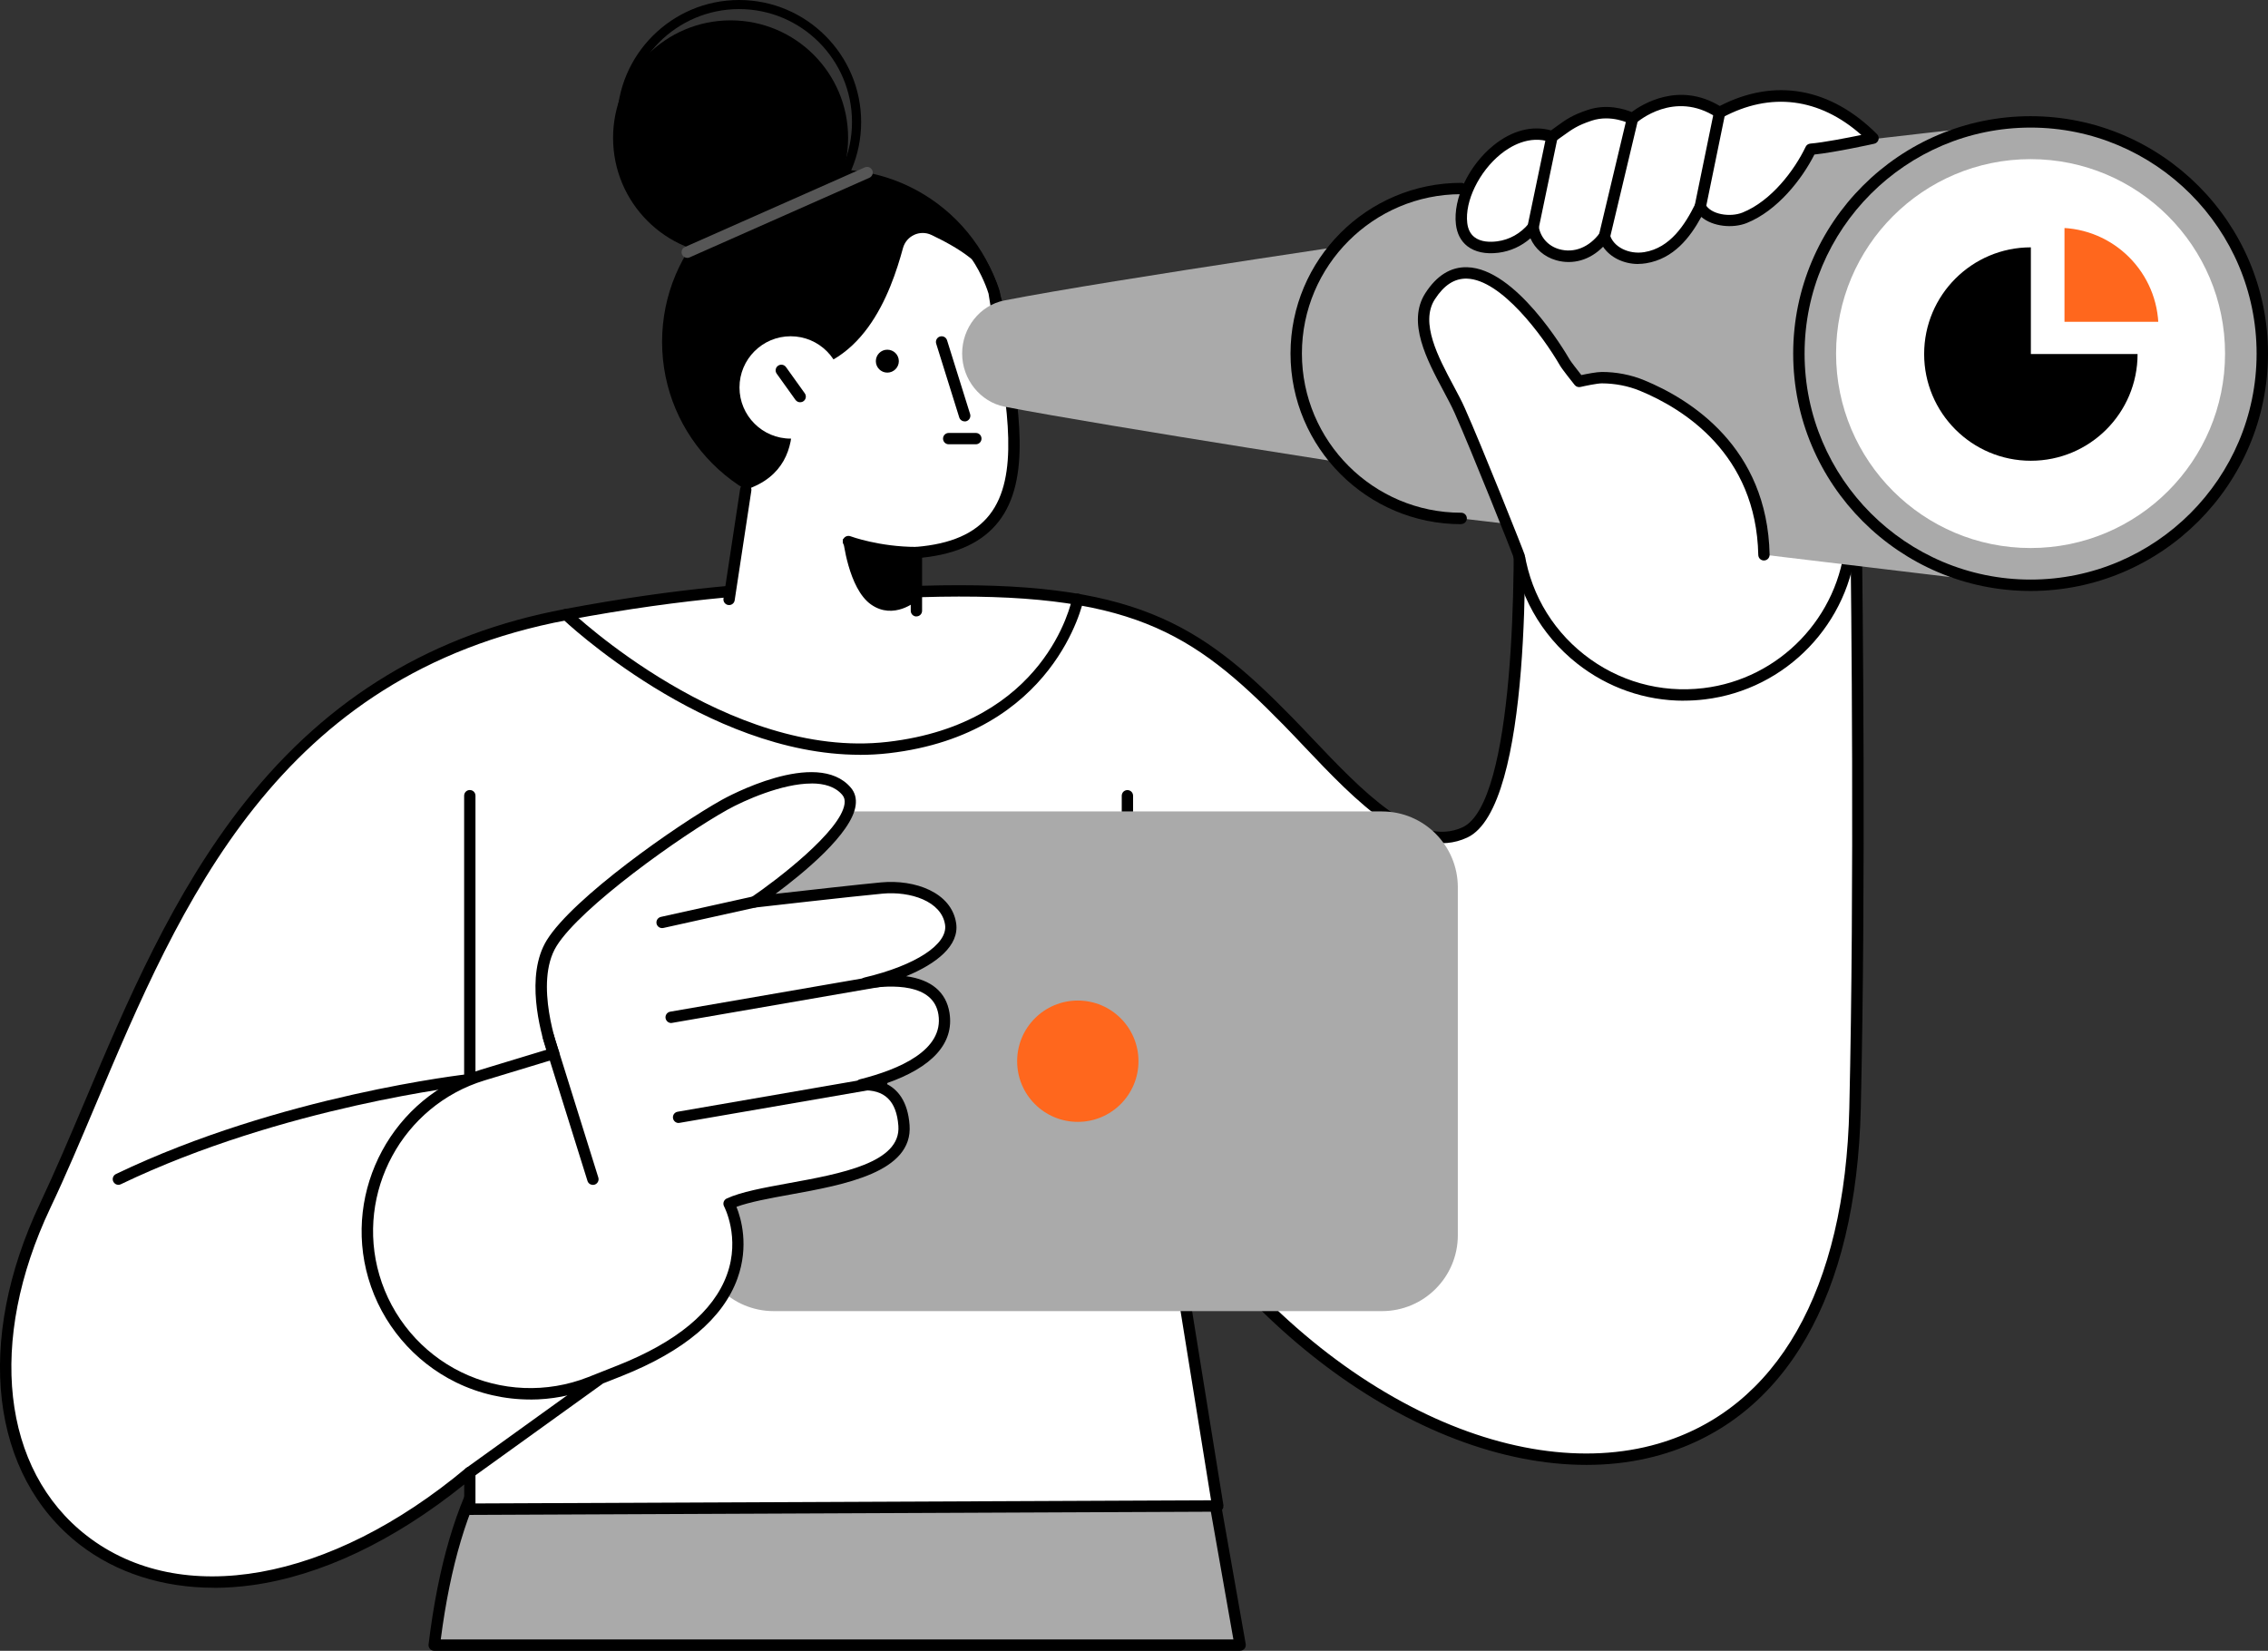
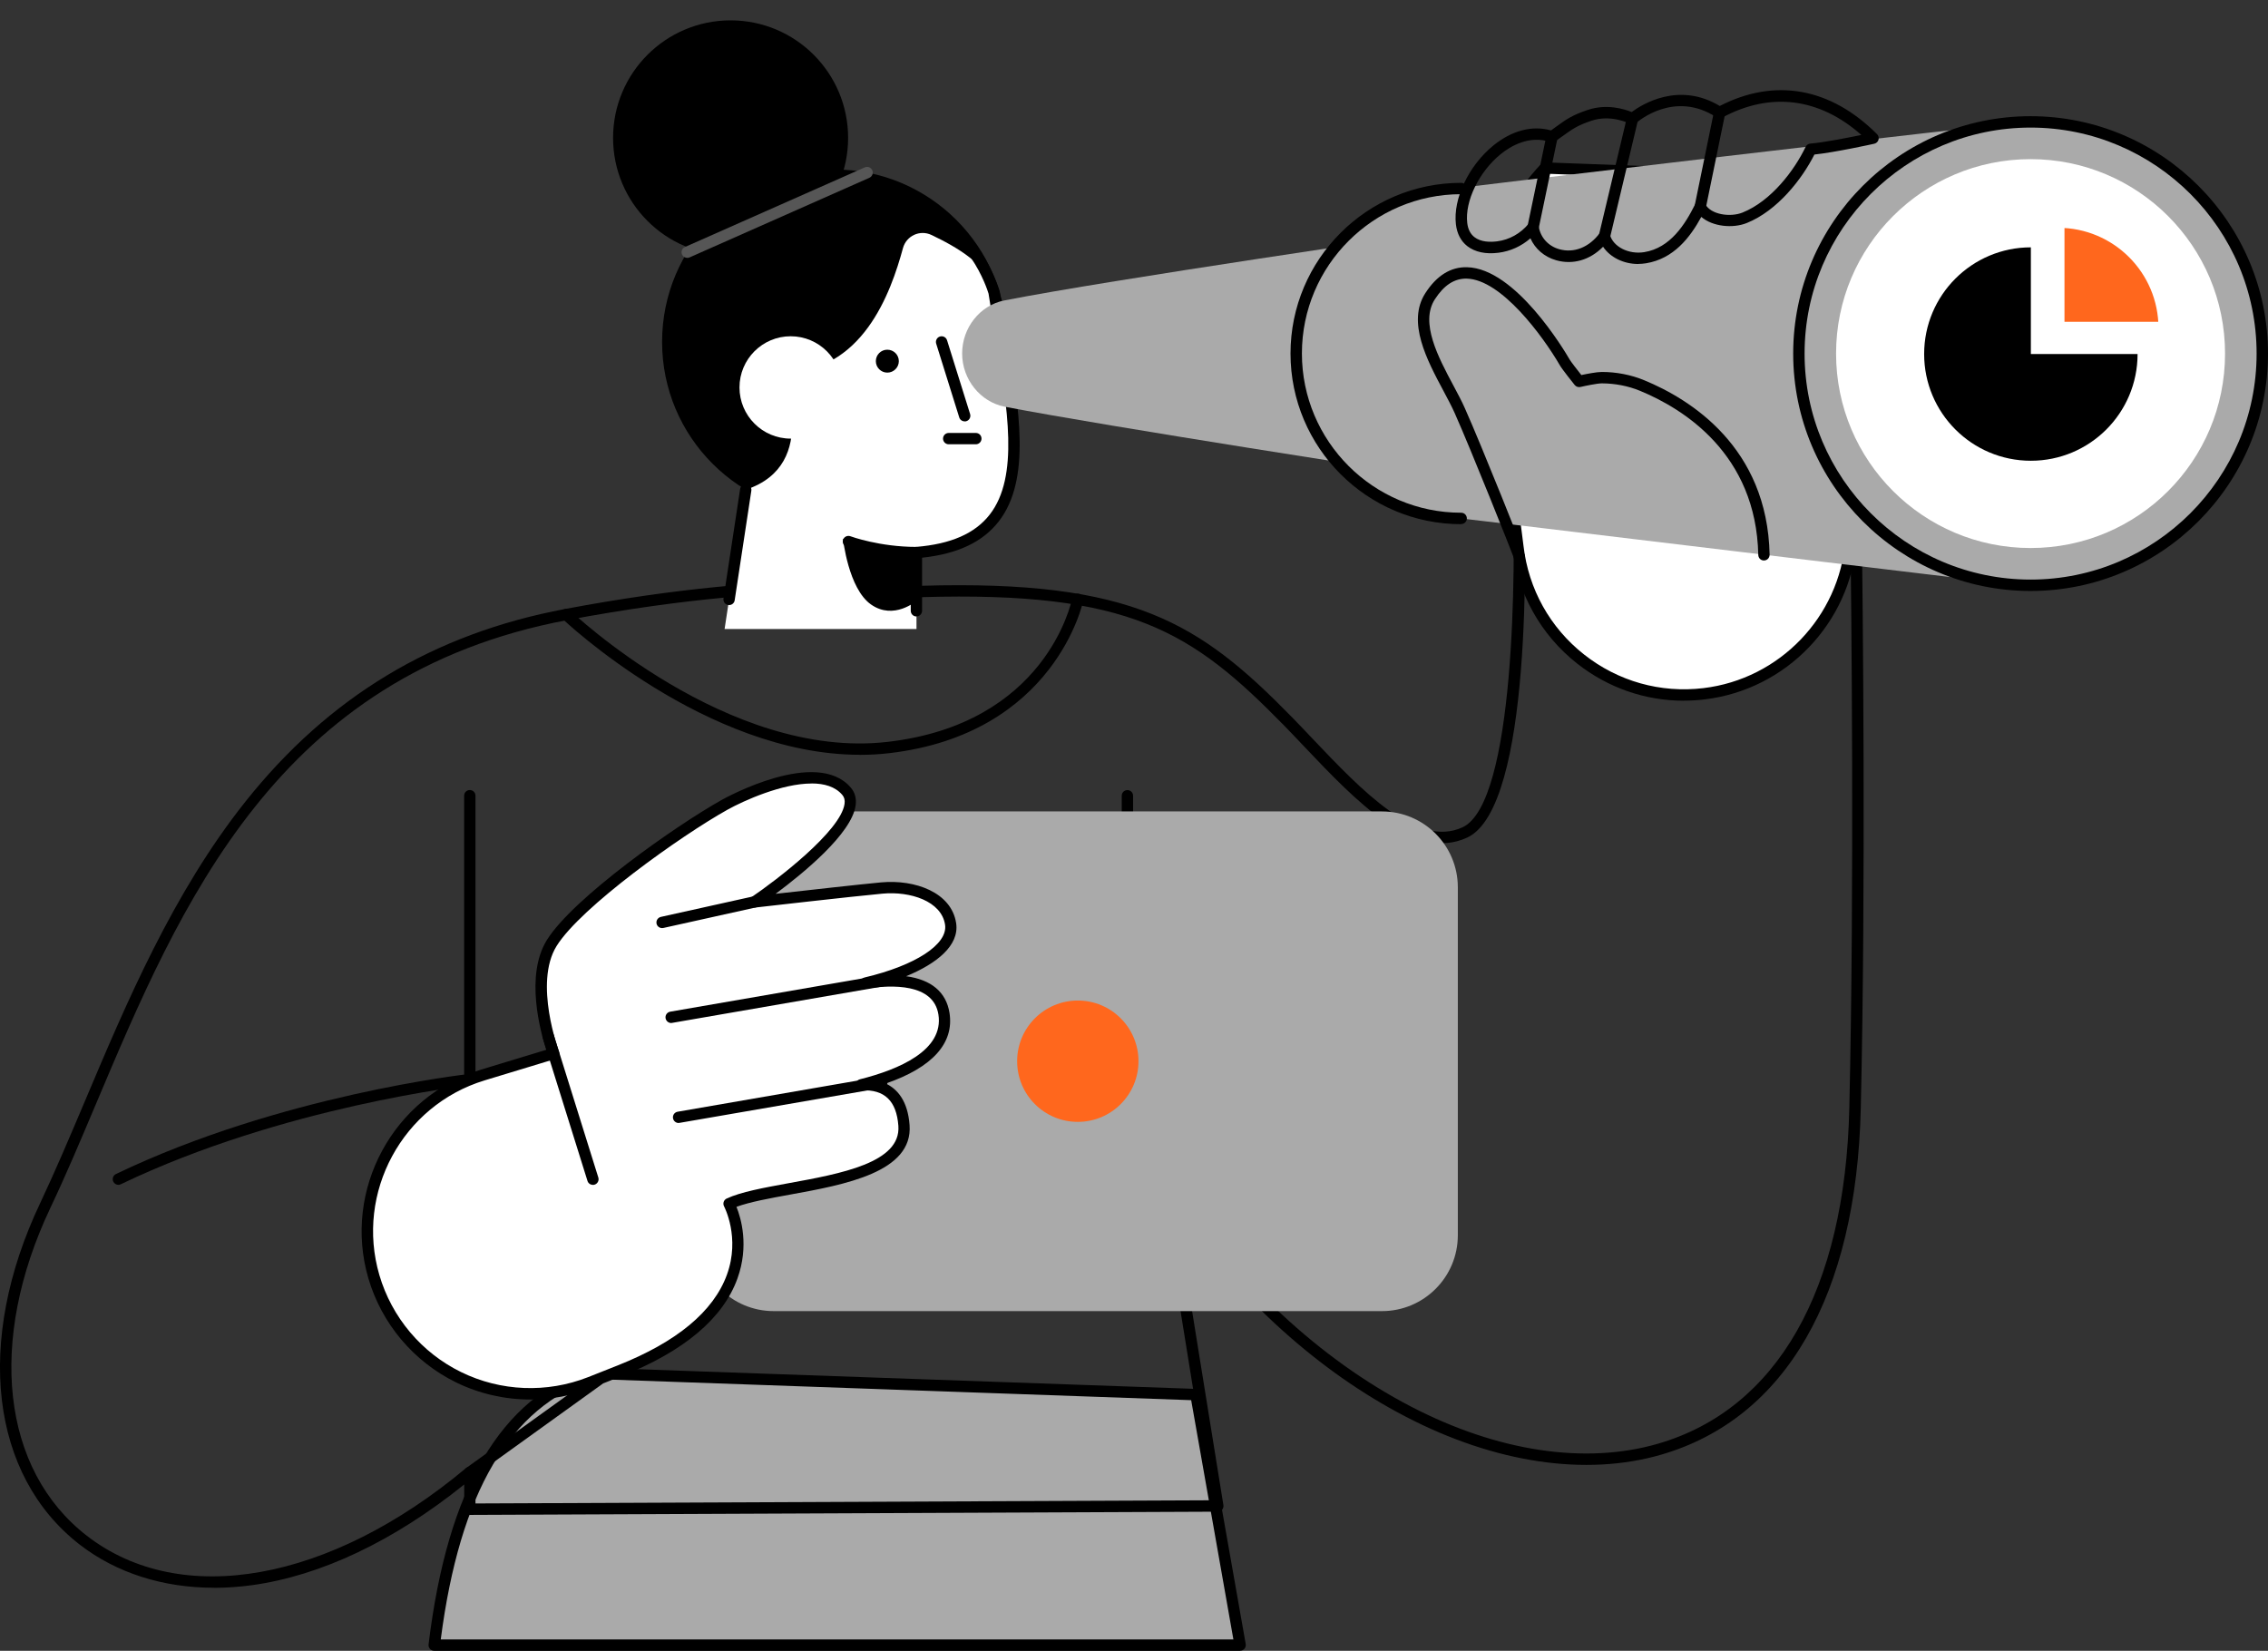
<svg xmlns="http://www.w3.org/2000/svg" id="a" viewBox="0 0 344.3 250.62">
  <rect x="0" y="0" width="344.3" height="250.62" fill="#333333" stroke="none" />
  <defs>
    <style>.b{fill:#fff;}.c{fill:#565656;}.d,.e{fill:#ff671d;}.e{stroke:#fff;stroke-linecap:round;stroke-linejoin:round;stroke-width:1.93px;}.f{fill:#aaa;}</style>
  </defs>
  <path d="M152.85,51.9c0,14.45-11.71,26.17-26.17,26.17s-26.17-11.72-26.17-26.17,11.71-26.17,26.17-26.17,26.17,11.72,26.17,26.17Z" />
  <path class="f" d="M181.55,211.72l-91.51-3.24c-16.16,5.28-21.96,23.59-24.12,41.27h122.34l-6.71-38.03Z" />
  <path d="M188.27,250.62H65.92c-.25,0-.48-.11-.65-.29-.16-.19-.24-.43-.21-.68,2.89-23.76,10.98-37.49,24.71-41.98,.1-.03,.2-.04,.3-.04l91.51,3.23c.41,.02,.75,.31,.82,.71l6.71,38.03c.04,.25-.03,.51-.19,.7-.16,.19-.4,.31-.66,.31Zm-121.37-1.72h120.34l-6.41-36.33-90.66-3.21c-12.76,4.25-20.37,17.19-23.26,39.54Z" />
-   <path class="b" d="M281.61,168.26c1.06-45.87-.15-103.66,.14-93.93l-51.3-1.26s2.11,48.55-8.05,53.3c-8.58,4.01-18.78-8.61-26.91-16.9-14.26-14.55-24.14-20.59-55.67-19.67,0,0-17.85-3.27-53.87,3.51C33.35,103.2,21.82,151.47,6.87,183.03c-21.84,46.08,19.16,78.35,64.45,40.5v5.58l113.55-.49-7.83-48.54c36.19,54.18,102.91,60.22,104.57-11.84Z" />
  <path d="M32.49,241.05c-7.74,0-14.82-2.25-20.36-6.53-13.61-10.53-15.98-30.88-6.04-51.85,2.3-4.87,4.51-10.09,6.85-15.62,6.24-14.77,13.31-31.5,24.3-45.33,12.66-15.93,28.54-25.5,48.56-29.27,34.43-6.48,52.62-3.76,54.09-3.52,32.16-.93,42.27,5.68,56.22,19.93,1.02,1.04,2.08,2.16,3.16,3.3,7.42,7.81,15.82,16.67,22.77,13.43,7.91-3.7,8.14-39.14,7.56-52.49-.01-.24,.08-.47,.25-.64,.17-.17,.4-.26,.64-.26l50.38,1.24s0-.02,0-.02c0-.04,0-.06,0-.08h0c.05-.72,.23-.95,.83-.96,.59-.01,.8,.28,.87,.92h0s0,.03,0,.06c.03,.26,.04,.57,.05,.94,0,.1-.01,.19-.04,.29,.01,.93,.03,2.3,.04,3.92,.16,13.71,.65,55.41-.14,89.77-.66,28.41-11.41,47.07-30.29,52.56-11.46,3.33-25.25,1.28-38.82-5.78-13.07-6.79-25.06-17.58-34.87-31.33l7.22,44.77c.04,.25-.03,.5-.19,.7-.16,.19-.4,.3-.65,.3l-113.55,.49c-.24,.01-.45-.09-.61-.25-.16-.16-.25-.38-.25-.61v-3.76c-10.65,8.57-21.76,13.85-32.23,15.29-1.94,.26-3.86,.4-5.74,.4ZM126.87,89.88c-8.94,0-22.54,.84-40.76,4.26-44.01,8.28-58.67,42.97-71.59,73.57-2.34,5.54-4.55,10.78-6.88,15.68C-1.93,203.61,.25,223.14,13.19,233.16c14.28,11.05,36.88,7.01,57.57-10.29,.26-.21,.61-.26,.92-.12,.3,.14,.5,.45,.5,.78v4.72l111.67-.48-7.67-47.54c-.06-.4,.16-.79,.54-.94,.38-.15,.81-.01,1.03,.32,10.03,15.01,22.62,26.74,36.41,33.91,13.18,6.86,26.51,8.86,37.54,5.66,18.09-5.26,28.41-23.35,29.04-50.95l.86,.02-.86-.02c.79-34.33,.3-76.01,.14-89.71-.02-1.37-.03-2.5-.04-3.36l-49.5-1.21c.3,8.05,1.33,48.56-8.59,53.2-8.07,3.77-16.93-5.56-24.75-13.8-1.07-1.13-2.12-2.24-3.14-3.28-13.92-14.21-23.33-20.34-55.02-19.41-.06,0-.12,0-.18-.01-.08-.02-4.37-.76-12.8-.76Z" />
  <path d="M130.53,114.59c-23.41,0-44.95-20.45-45.18-20.67-.34-.33-.35-.88-.02-1.22,.33-.34,.88-.35,1.22-.02,.24,.23,23.96,22.75,48.19,19.95,23.97-2.76,27.87-21.04,28.03-21.81,.09-.47,.55-.77,1.01-.68,.47,.09,.77,.54,.68,1.01-.04,.2-4.26,20.28-29.52,23.2-1.47,.17-2.95,.25-4.41,.25Z" />
  <path d="M175.4,170.78c-.27,0-.54-.13-.71-.37-.27-.39-.18-.93,.21-1.2,5.73-4.01,9.15-10.57,9.15-17.55,0-8.7-5.2-16.47-13.24-19.79-.44-.18-.65-.69-.47-1.13,.18-.44,.69-.65,1.13-.47,8.69,3.59,14.3,11.98,14.3,21.38,0,7.55-3.7,14.64-9.89,18.97-.15,.1-.32,.16-.49,.16Z" />
  <path d="M171.15,131.94c-.48,0-.86-.39-.86-.86v-10.27c0-.48,.38-.86,.86-.86s.86,.38,.86,.86v10.27c0,.48-.38,.86-.86,.86Z" />
  <path d="M179.01,193.21c-.42,0-.78-.3-.85-.73l-3.62-22.43c-.08-.47,.24-.91,.71-.99,.47-.07,.91,.25,.99,.71l3.62,22.43c.08,.47-.25,.91-.72,.99-.04,0-.09,0-.14,0Z" />
  <path d="M128.75,20.93c0,9.85-7.99,17.84-17.84,17.84s-17.84-7.99-17.84-17.84S101.06,3.09,110.91,3.09s17.84,7.99,17.84,17.84Z" />
-   <path d="M112.2,37.05c-10.22,0-18.53-8.31-18.53-18.53S101.99,0,112.2,0s18.53,8.31,18.53,18.53-8.31,18.53-18.53,18.53Zm0-35.67c-9.45,0-17.14,7.69-17.14,17.14s7.69,17.14,17.14,17.14,17.14-7.69,17.14-17.14S121.66,1.38,112.2,1.38Z" />
  <path class="b" d="M110,95.49l3.22-21.15c11.58-3.79,5.39-17.76,5.39-17.76,12.34,.11,16.63-12.17,18.47-18.92,.51-1.86,2.57-2.82,4.32-1.99,3.64,1.73,8.9,4.66,9.52,8.73,2.88,19.05,8.7,37.81-11.79,39.49v11.6h-29.13Z" />
  <path d="M110.68,91.85s-.08,0-.13,0c-.47-.07-.79-.51-.72-.98l2.53-16.64c.07-.47,.51-.79,.98-.72,.47,.07,.79,.51,.72,.98l-2.53,16.64c-.06,.43-.43,.73-.85,.73Z" />
  <path d="M139.12,93.59c-.48,0-.86-.39-.86-.86v-8.84c0-.45,.34-.82,.79-.86,5.31-.43,8.97-2.04,11.2-4.91,4.48-5.76,2.72-16.16,.86-27.18-.35-2.08-.71-4.22-1.04-6.36-.11-.38-.92-2.88-2.64-5.39-.27-.39-.17-.93,.22-1.2,.4-.27,.93-.17,1.2,.22,2.02,2.95,2.85,5.82,2.89,5.94,.01,.04,.02,.07,.03,.11,.32,2.14,.69,4.3,1.04,6.39,1.93,11.4,3.75,22.16-1.2,28.52-2.43,3.12-6.23,4.92-11.63,5.5v8.05c0,.48-.38,.86-.86,.86Z" />
  <path d="M139.12,84.76c-5.93,0-10.43-1.66-10.62-1.73-.45-.17-.67-.66-.51-1.11,.17-.45,.67-.67,1.11-.51,.04,.02,4.41,1.62,10.02,1.62,.48,0,.86,.39,.86,.86s-.38,.86-.86,.86Z" />
  <path d="M139.12,91.22s-3.42,2.98-6.88,.56c-3.46-2.41-4.26-9.97-4.26-9.97l11.14,2.08v7.33Z" />
  <path d="M146.44,63.97c-.37,0-.71-.24-.82-.6l-3.5-11.2c-.14-.45,.11-.94,.57-1.08,.45-.14,.94,.11,1.08,.57l3.5,11.2c.14,.45-.11,.94-.56,1.08-.09,.03-.17,.04-.26,.04Z" />
  <path class="c" d="M104.33,39.15c-.33,0-.65-.19-.79-.51-.19-.44,0-.95,.44-1.14l27.3-12.09c.43-.19,.94,0,1.14,.44,.19,.44,0,.94-.44,1.14l-27.3,12.09c-.11,.05-.23,.07-.35,.07Z" />
  <path class="f" d="M117.46,123.19h92.33c6.36,0,11.52,5.16,11.52,11.52v52.82c0,6.36-5.16,11.52-11.52,11.52H117.46c-6.36,0-11.52-5.16-11.52-11.52v-52.81c0-6.36,5.16-11.52,11.52-11.52Z" />
  <path class="d" d="M172.83,161.11c0,5.08-4.12,9.21-9.21,9.21s-9.21-4.12-9.21-9.21,4.12-9.21,9.21-9.21,9.21,4.12,9.21,9.21Z" />
  <path d="M17.98,179.88c-.32,0-.63-.18-.78-.49-.21-.43-.03-.94,.4-1.15,24.94-11.98,53.33-15.16,53.62-15.19,.47-.05,.9,.29,.95,.76,.05,.47-.29,.9-.77,.95-.28,.03-28.39,3.19-53.06,15.03-.12,.06-.25,.09-.37,.09Z" />
  <path d="M71.32,224.4c-.27,0-.53-.13-.7-.36-.28-.39-.19-.93,.19-1.2l19.52-14.05c.39-.28,.92-.19,1.2,.2,.28,.38,.19,.92-.2,1.2l-19.52,14.05c-.15,.11-.33,.16-.5,.16Z" />
  <path d="M71.32,164.76c-.48,0-.86-.39-.86-.86v-43.1c0-.48,.38-.86,.86-.86s.86,.38,.86,.86v43.1c0,.48-.39,.86-.86,.86Z" />
  <g>
    <path class="b" d="M234.55,25.52l50.81,1.89-4.35,54.71c-.96,12.07-10.29,21.78-22.31,23.22h0c-13.99,1.67-26.65-8.36-28.26-22.35-.96-8.31-2.55-17.09-5.18-23.73-6.87-17.36,9.3-33.73,9.3-33.73h0Z" />
    <path d="M255.62,106.38c-5.87,0-11.53-1.96-16.21-5.65-5.53-4.37-9.03-10.64-9.84-17.65-1.15-9.9-2.87-17.81-5.13-23.51-7-17.68,9.33-34.49,9.49-34.66,.17-.17,.4-.26,.65-.26l50.81,1.89c.23,0,.45,.11,.61,.29,.16,.17,.23,.41,.21,.64l-4.35,54.71c-.99,12.43-10.69,22.52-23.07,24-1.06,.13-2.12,.19-3.17,.19Zm-20.72-79.99c-2.01,2.18-14.97,17.1-8.86,32.54,2.31,5.84,4.07,13.9,5.24,23.95,.76,6.55,4.02,12.41,9.2,16.49,5.16,4.07,11.59,5.88,18.11,5.1,11.57-1.38,20.63-10.82,21.56-22.43l4.28-53.82-49.52-1.84Z" />
    <path class="f" d="M214.79,71.97l2.3-36.57s-48.59,7.06-64.65,10.22c-3.68,.73-6.38,4.14-6.38,8.05s2.75,7.36,6.48,8.08c15.48,2.99,62.24,10.22,62.24,10.22Z" />
    <path class="f" d="M309.08,18.52v-.02h-.82c-2.77,0-89.96,10.35-91.13,10.58h-.03c-11.57,2.22-20.31,12.38-20.31,24.6,0,13.83,11.21,25.04,25.04,25.04,.5,0,82.85,9.97,84.29,10.06h.07c.69,.04,1.38,.07,2.08,.07,19.43,0,35.18-15.75,35.18-35.18s-15.31-34.72-34.36-35.16Z" />
    <path d="M308.26,89.72c-19.87,0-36.04-16.17-36.04-36.04s16.17-36.04,36.04-36.04,36.04,16.17,36.04,36.04-16.17,36.04-36.04,36.04Zm0-70.35c-18.92,0-34.31,15.39-34.31,34.31s15.39,34.31,34.31,34.31,34.31-15.39,34.31-34.31-15.39-34.31-34.31-34.31Z" />
    <path class="b" d="M337.78,53.68c0,16.31-13.22,29.52-29.52,29.52s-29.53-13.22-29.53-29.52,13.22-29.52,29.53-29.52,29.52,13.22,29.52,29.52Z" />
    <path d="M221.82,79.58c-14.28,0-25.91-11.62-25.91-25.91s11.62-25.91,25.91-25.91c.48,0,.86,.39,.86,.86s-.38,.86-.86,.86c-13.33,0-24.18,10.85-24.18,24.18s10.85,24.18,24.18,24.18c.48,0,.86,.39,.86,.86s-.38,.86-.86,.86Z" />
-     <path class="b" d="M284.35,20.99c-6.75-6.76-14.96-8.41-23.31-3.9-7.04-4.6-13.22,.93-13.22,.93,0,0-3.09-1.65-6.48-.52-2.79,.93-3.38,1.59-5.73,3.25-7.1-2.42-14.47,6.98-13.73,13.22,.35,2.95,2.72,3.9,5.5,3.54,2.18-.28,4.03-1.38,5.36-2.99,.29,1.91,1.65,3.57,3.72,4.16,2.9,.82,5.48-.58,7.11-2.8,.67,2.38,3.5,3.68,6.17,3.25,4.17-.67,6.59-4.18,8.37-7.74,1.02,2.01,4.48,2.6,6.74,1.69,4.27-1.71,8.03-6.2,10.04-10.41,2.99-.24,9.46-1.67,9.46-1.67Z" />
    <path d="M248.7,40.08c-2.23,0-4.27-1.01-5.34-2.62-1.98,2.01-4.57,2.78-7.13,2.05-1.79-.51-3.19-1.73-3.9-3.33-1.37,1.2-3.04,1.96-4.84,2.19-1.94,.25-3.58-.1-4.74-1-.98-.77-1.56-1.88-1.73-3.3-.46-3.9,1.94-8.95,5.72-12.01,2.8-2.26,5.88-3.06,8.72-2.26,.27-.19,.51-.37,.74-.54,1.57-1.14,2.44-1.77,4.86-2.58,2.88-.96,5.54-.12,6.64,.33,1.59-1.18,7.16-4.66,13.37-.92,8.35-4.3,16.82-2.79,23.88,4.28,.22,.22,.3,.55,.22,.85-.09,.3-.33,.53-.64,.6-.25,.06-5.93,1.31-9.09,1.64-1.88,3.73-5.6,8.52-10.27,10.4-2.13,.85-5.18,.55-6.9-.93-1.7,3.12-4.19,6.36-8.39,7.04-.4,.06-.79,.1-1.18,.1Zm-5.13-5.06c.05,0,.1,0,.16,.01,.32,.06,.59,.3,.67,.62,.51,1.83,2.85,3.01,5.21,2.63,3.96-.64,6.21-4.22,7.73-7.28,.14-.29,.44-.48,.77-.48h0c.32,0,.62,.18,.77,.47,.81,1.59,3.78,2.03,5.65,1.28,4.4-1.77,7.91-6.48,9.58-9.98,.13-.28,.4-.46,.71-.49,1.99-.16,5.64-.88,7.75-1.31-6.36-5.64-13.81-6.59-21.12-2.64-.28,.15-.62,.13-.88-.04-6.38-4.17-11.94,.65-12.17,.85-.27,.24-.66,.29-.98,.12-.02-.01-2.82-1.45-5.8-.46-2.17,.73-2.91,1.27-4.4,2.34-.33,.24-.69,.5-1.11,.79-.23,.16-.51,.2-.77,.11-3.21-1.09-6.09,.68-7.51,1.83-3.29,2.66-5.48,7.16-5.09,10.46,.11,.95,.48,1.67,1.08,2.14,.99,.78,2.43,.78,3.45,.65,1.87-.24,3.57-1.19,4.8-2.69,.22-.26,.57-.37,.9-.28,.33,.09,.57,.37,.62,.7,.25,1.66,1.44,2.99,3.11,3.46,2.26,.64,4.57-.29,6.18-2.48,.17-.22,.42-.35,.7-.35Z" />
    <path d="M232.74,35.38c-.06,0-.12,0-.18-.02-.47-.1-.77-.56-.67-1.02l2.87-13.76c.1-.47,.55-.77,1.02-.67,.46,.1,.76,.55,.67,1.02l-2.87,13.76c-.09,.41-.44,.69-.84,.69Z" />
    <path d="M243.57,36.74c-.07,0-.13,0-.2-.02-.46-.11-.75-.57-.64-1.04l4.25-17.85c.11-.46,.57-.75,1.04-.64,.46,.11,.75,.58,.64,1.04l-4.25,17.85c-.09,.4-.45,.66-.84,.66Z" />
    <path d="M258.11,32.25c-.06,0-.12,0-.17-.02-.47-.09-.77-.55-.67-1.02l2.93-14.29c.1-.47,.55-.77,1.02-.67,.46,.09,.77,.55,.67,1.02l-2.93,14.29c-.09,.41-.44,.69-.85,.69Z" />
-     <path class="b" d="M267.77,84.22c-.36-17.38-14.11-23.89-18.49-25.7-1.93-.8-4.03-1.21-6.11-1.2-1,0-3.45,.57-3.45,.57,0,0-1.82-2.26-2.17-2.86-2.91-5.02-13.71-20.51-20.45-10.07-3.25,5.04,2.33,12.49,4.49,17.34,2.67,5.99,7.87,22.12,9.05,22.16,3.77,.15,9.02,.72,15.06,.87,14.75,.38,22.08-1.12,22.08-1.12Z" />
    <path d="M230.64,85.33c-.37,0-.71-.25-.82-.61-.29-.84-6.44-16.3-9.01-22.06-.45-1-1.05-2.13-1.69-3.33-2.48-4.65-5.58-10.43-2.74-14.83,1.72-2.67,3.86-4,6.34-3.93,7.35,.18,14.76,12.62,15.58,14.04,.2,.33,1.08,1.47,1.76,2.33,.81-.17,2.31-.47,3.11-.47,2.17,0,4.42,.42,6.44,1.26,6.96,2.87,18.69,10.13,19.03,26.48,.01,.48-.37,.87-.84,.88-.49,.02-.87-.37-.88-.84-.32-15.37-11.39-22.21-17.96-24.92-1.82-.75-3.82-1.12-5.78-1.13-.74,0-2.61,.4-3.26,.55-.32,.07-.66-.04-.87-.3-.19-.24-1.87-2.33-2.24-2.97-2.61-4.5-8.92-13.05-14.14-13.18-1.88-.04-3.45,.98-4.85,3.14-2.29,3.55,.54,8.83,2.81,13.08,.65,1.23,1.28,2.38,1.74,3.44,2.53,5.65,9.02,21.94,9.11,22.33,.11,.46-.19,.93-.65,1.03-.06,.01-.13,.02-.19,.02Z" />
  </g>
  <g>
    <path class="b" d="M112.26,58.82c0,4.29,3.48,7.77,7.77,7.77s7.77-3.48,7.77-7.77-3.48-7.77-7.77-7.77-7.77,3.48-7.77,7.77Z" />
-     <path d="M121.46,61.07c-.27,0-.53-.13-.7-.36l-2.85-3.98c-.28-.39-.19-.93,.2-1.2,.39-.28,.93-.19,1.21,.2l2.85,3.98c.28,.39,.19,.93-.2,1.2-.15,.11-.33,.16-.5,.16Z" />
  </g>
  <path d="M132.96,54.83c0,.96,.78,1.74,1.74,1.74s1.75-.78,1.75-1.74-.78-1.74-1.75-1.74-1.74,.78-1.74,1.74Z" />
  <path d="M148.14,67.45h-4.12c-.48,0-.86-.39-.86-.86s.38-.86,.86-.86h4.12c.48,0,.86,.38,.86,.86s-.39,.86-.86,.86Z" />
  <g>
    <path d="M308.3,37.55c-8.95,0-16.2,7.26-16.2,16.2s7.25,16.2,16.2,16.2,16.2-7.25,16.2-16.2h-16.2v-16.2Z" />
    <path class="e" d="M312.44,33.62v16.2h16.2c0-8.95-7.25-16.2-16.2-16.2Z" />
  </g>
  <path class="b" d="M131.42,149.25c7.41-1.75,13.46-5.11,12.88-8.97-.65-4.35-6.1-5.86-10.43-5.46-4.33,.4-19.33,2.12-19.33,2.12,0,0,17.92-12.14,13.97-16.8-3.95-4.66-14.42-.23-18.48,2.04-7.34,4.1-22.54,14.98-26.28,21.01-3.74,6.03,.29,16.76,.29,16.76l-10.74,3.26c-12.98,3.94-20.37,17.6-16.55,30.62h0c4.09,13.96,19.27,21.4,32.81,16.07,1.43-.56,2.93-1.16,4.52-1.79,24.98-9.92,16.59-25.35,16.59-25.35,6.65-3.09,27.25-2.66,26.56-11.89-.4-5.35-3.74-6.31-6.48-6.18,5.67-1.43,13.53-4.54,12.54-10.8-.87-5.52-7.85-5.27-11.87-4.65Z" />
  <path d="M80.5,212.47c-3.87,0-7.73-.87-11.27-2.6-6.44-3.16-11.29-8.91-13.31-15.8-3.92-13.41,3.76-27.63,17.13-31.69l9.88-3c-.9-2.75-3.24-11.29,.08-16.65,3.96-6.4,19.64-17.43,26.59-21.31,.59-.33,14.4-7.93,19.56-1.84,.63,.74,.88,1.65,.73,2.71-.59,4.27-7.96,10.3-12.15,13.41,4.68-.53,13.01-1.46,16.04-1.74,5.11-.47,10.66,1.51,11.37,6.19,.51,3.42-2.99,6.16-7.59,8.06,3.8,.51,6.08,2.4,6.58,5.56,.73,4.61-2.6,8.29-9.67,10.73,1.77,.84,3.34,2.64,3.61,6.31,.53,7.15-9.81,9.04-18.13,10.55-3.15,.57-6.13,1.12-8.15,1.86,.71,1.75,1.93,5.95,.15,10.88-2.19,6.07-8.11,11.05-17.57,14.81-1.59,.63-3.09,1.23-4.52,1.79-3.01,1.19-6.2,1.78-9.37,1.78Zm42.68-93.52c-4.44,0-10.19,2.56-12.73,3.97-7.08,3.95-22.31,14.81-25.96,20.71-3.48,5.61,.33,15.9,.37,16.01,.08,.22,.07,.47-.03,.68-.11,.21-.29,.38-.52,.44l-10.74,3.26c-12.47,3.79-19.64,17.04-15.98,29.55,1.88,6.42,6.4,11.8,12.42,14.74,6,2.94,13.02,3.22,19.25,.77,1.43-.56,2.93-1.16,4.52-1.79,8.97-3.56,14.54-8.19,16.57-13.76,2.06-5.65-.4-10.33-.43-10.38-.11-.21-.13-.46-.06-.68,.07-.22,.24-.41,.45-.51,2.16-1.01,5.65-1.64,9.35-2.32,8.03-1.46,17.14-3.12,16.72-8.72-.28-3.79-2.11-5.55-5.57-5.38-.45,.02-.83-.3-.9-.73-.06-.44,.21-.86,.65-.96,5.9-1.48,12.75-4.39,11.9-9.83-.75-4.77-7.15-4.51-10.89-3.93-.46,.07-.89-.23-.98-.68-.09-.46,.2-.9,.65-1.01,7.76-1.83,12.67-5.05,12.23-8.01-.54-3.59-5.29-5.11-9.5-4.72-4.28,.39-19.17,2.09-19.32,2.11-.39,.05-.77-.18-.9-.56-.14-.37,0-.79,.32-1.01,3.74-2.53,13.57-10.02,14.14-14.17,.08-.56-.03-.99-.34-1.36-1.07-1.26-2.74-1.74-4.67-1.74Z" />
  <g>
    <path d="M90,179.88c-.37,0-.71-.23-.82-.61l-6.8-21.75c-.14-.46,.11-.94,.57-1.08,.45-.14,.94,.11,1.08,.57l6.8,21.76c.14,.45-.11,.94-.57,1.08-.09,.03-.17,.04-.26,.04Z" />
    <path d="M103.02,170.49c-.41,0-.78-.3-.85-.72-.08-.47,.23-.91,.7-.99l30.85-5.34c.47-.08,.91,.23,.99,.7,.08,.47-.23,.92-.7,1l-30.85,5.33s-.1,.01-.15,.01Z" />
    <path d="M101.89,155.31c-.41,0-.77-.3-.85-.72-.08-.47,.23-.91,.7-1l32.01-5.54c.47-.08,.92,.23,1,.7,.08,.47-.23,.91-.7,1l-32.01,5.54s-.1,.02-.15,.02Z" />
    <path d="M100.51,140.9c-.39,0-.75-.27-.84-.67-.1-.47,.19-.92,.66-1.03l14.01-3.11c.46-.11,.92,.19,1.03,.65,.1,.46-.19,.93-.65,1.03l-14.01,3.11c-.06,.02-.13,.02-.19,.02Z" />
  </g>
</svg>